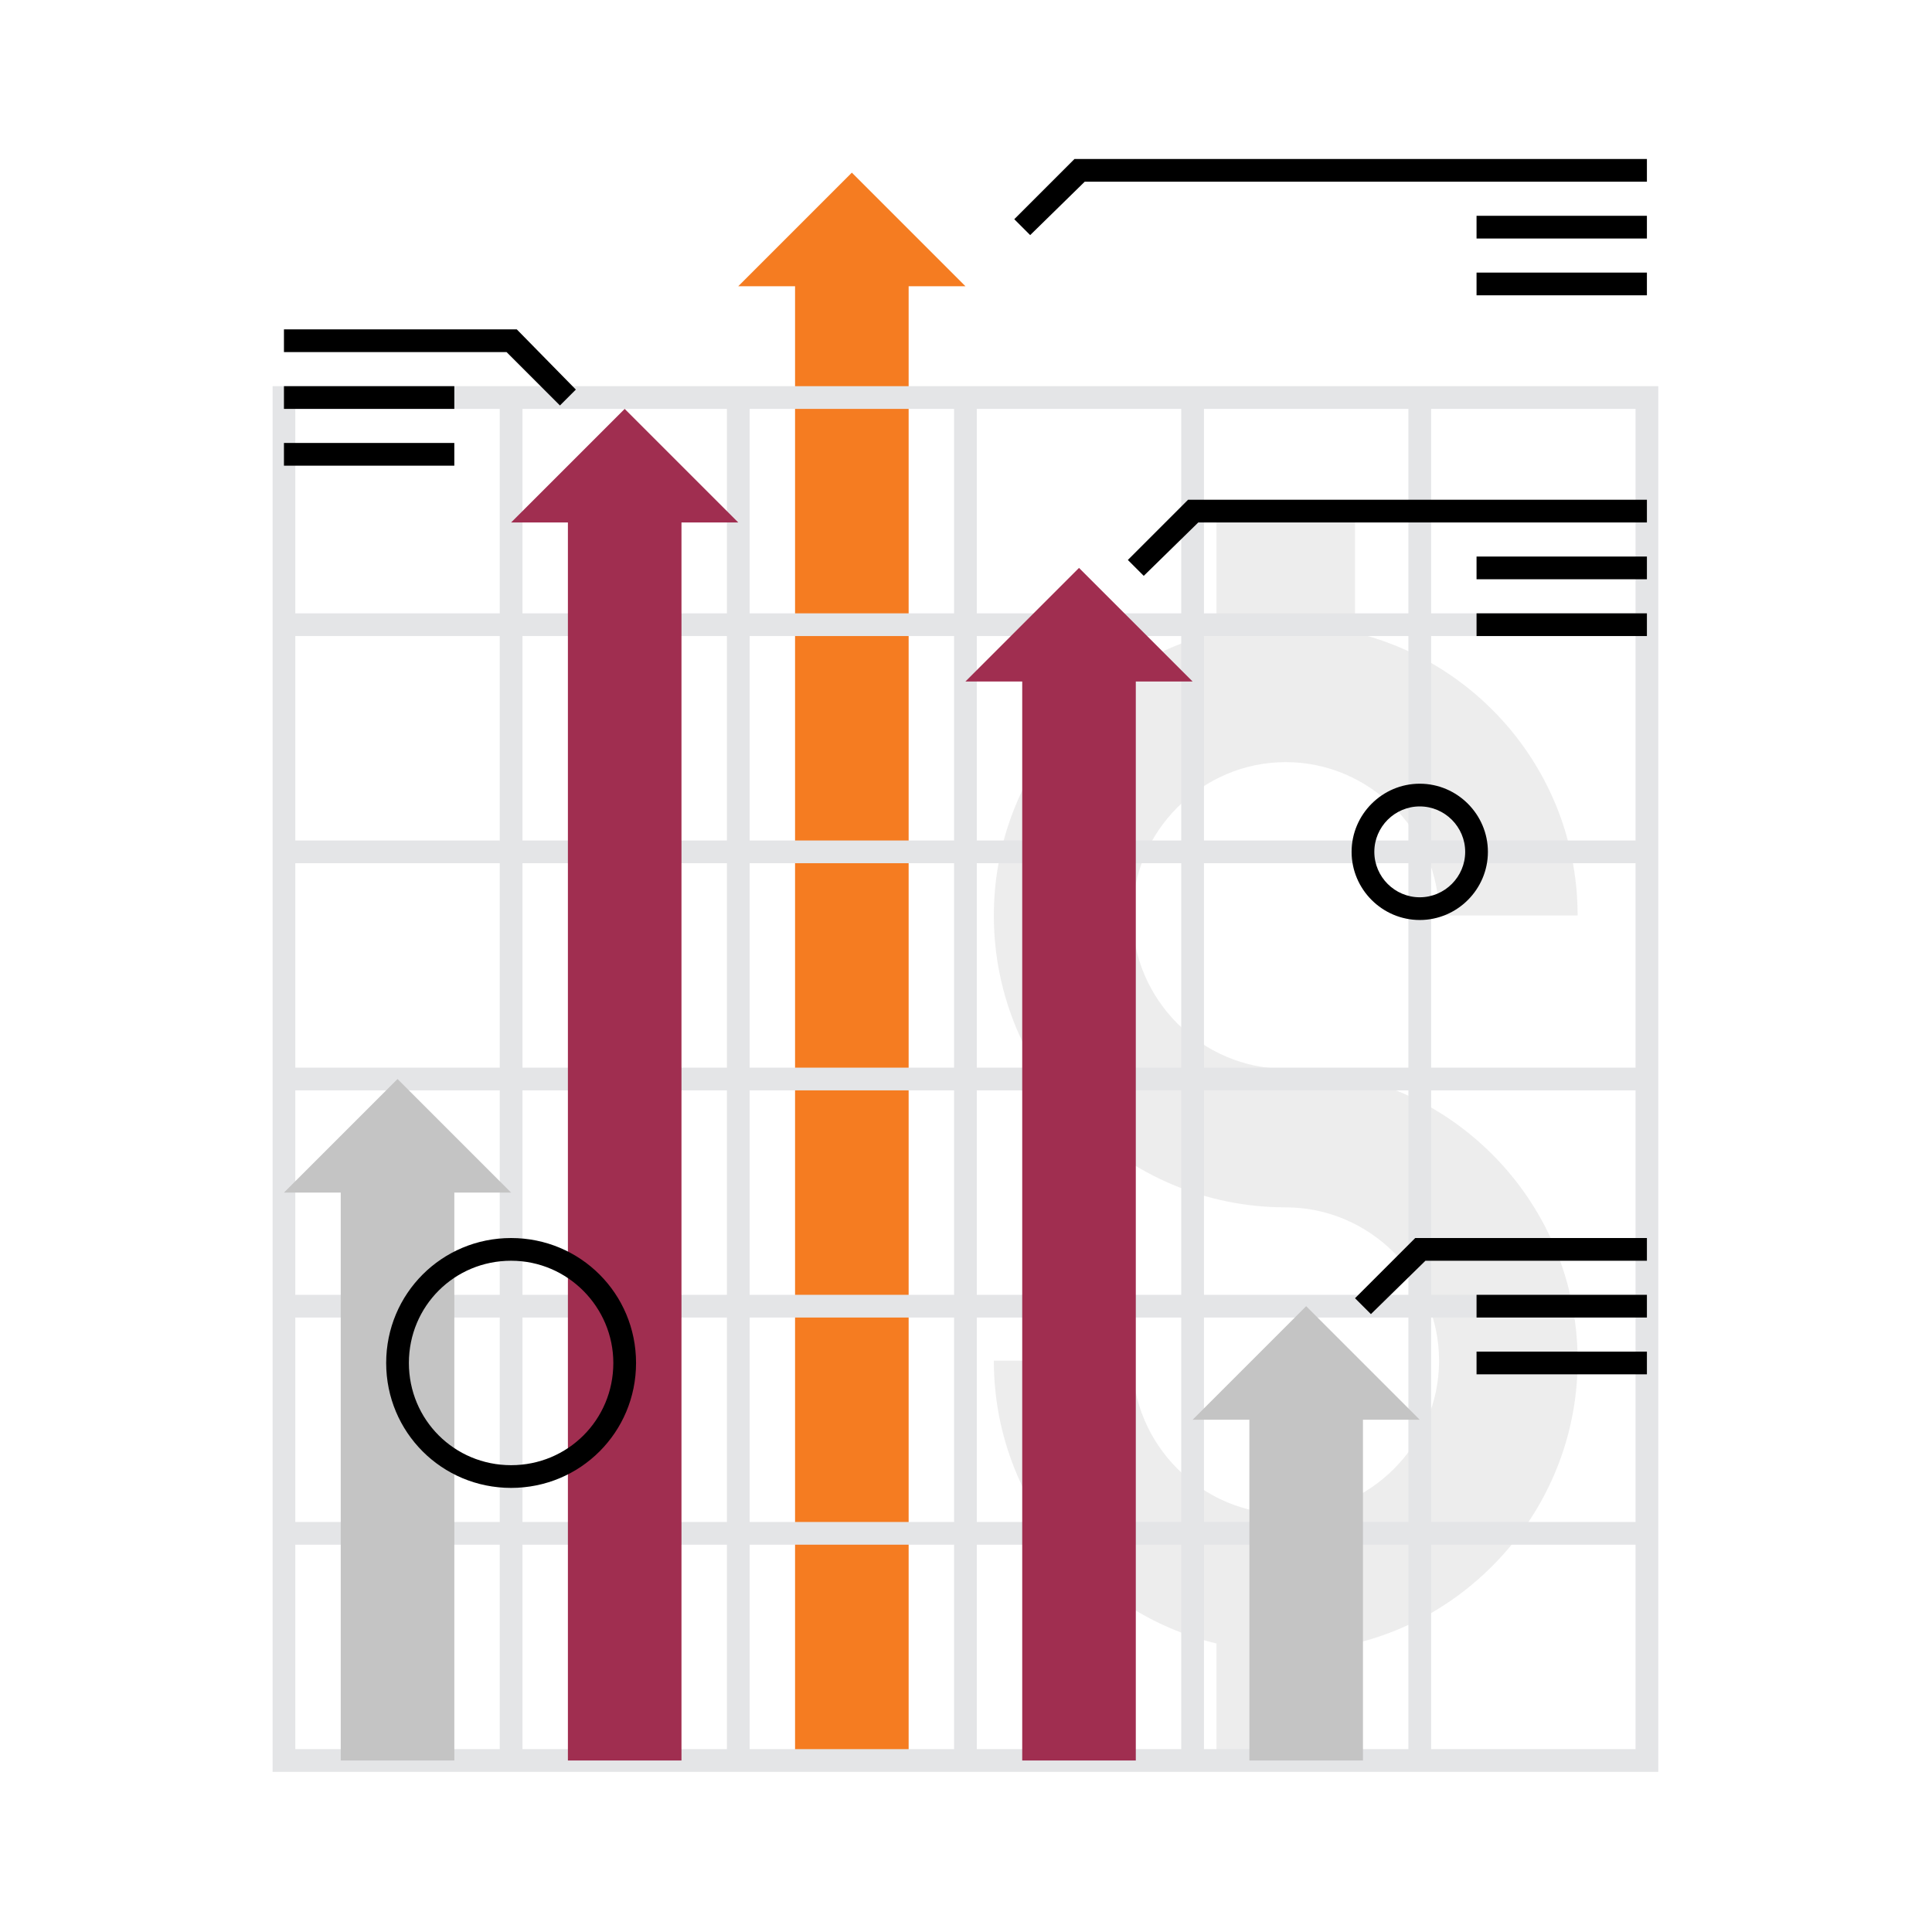
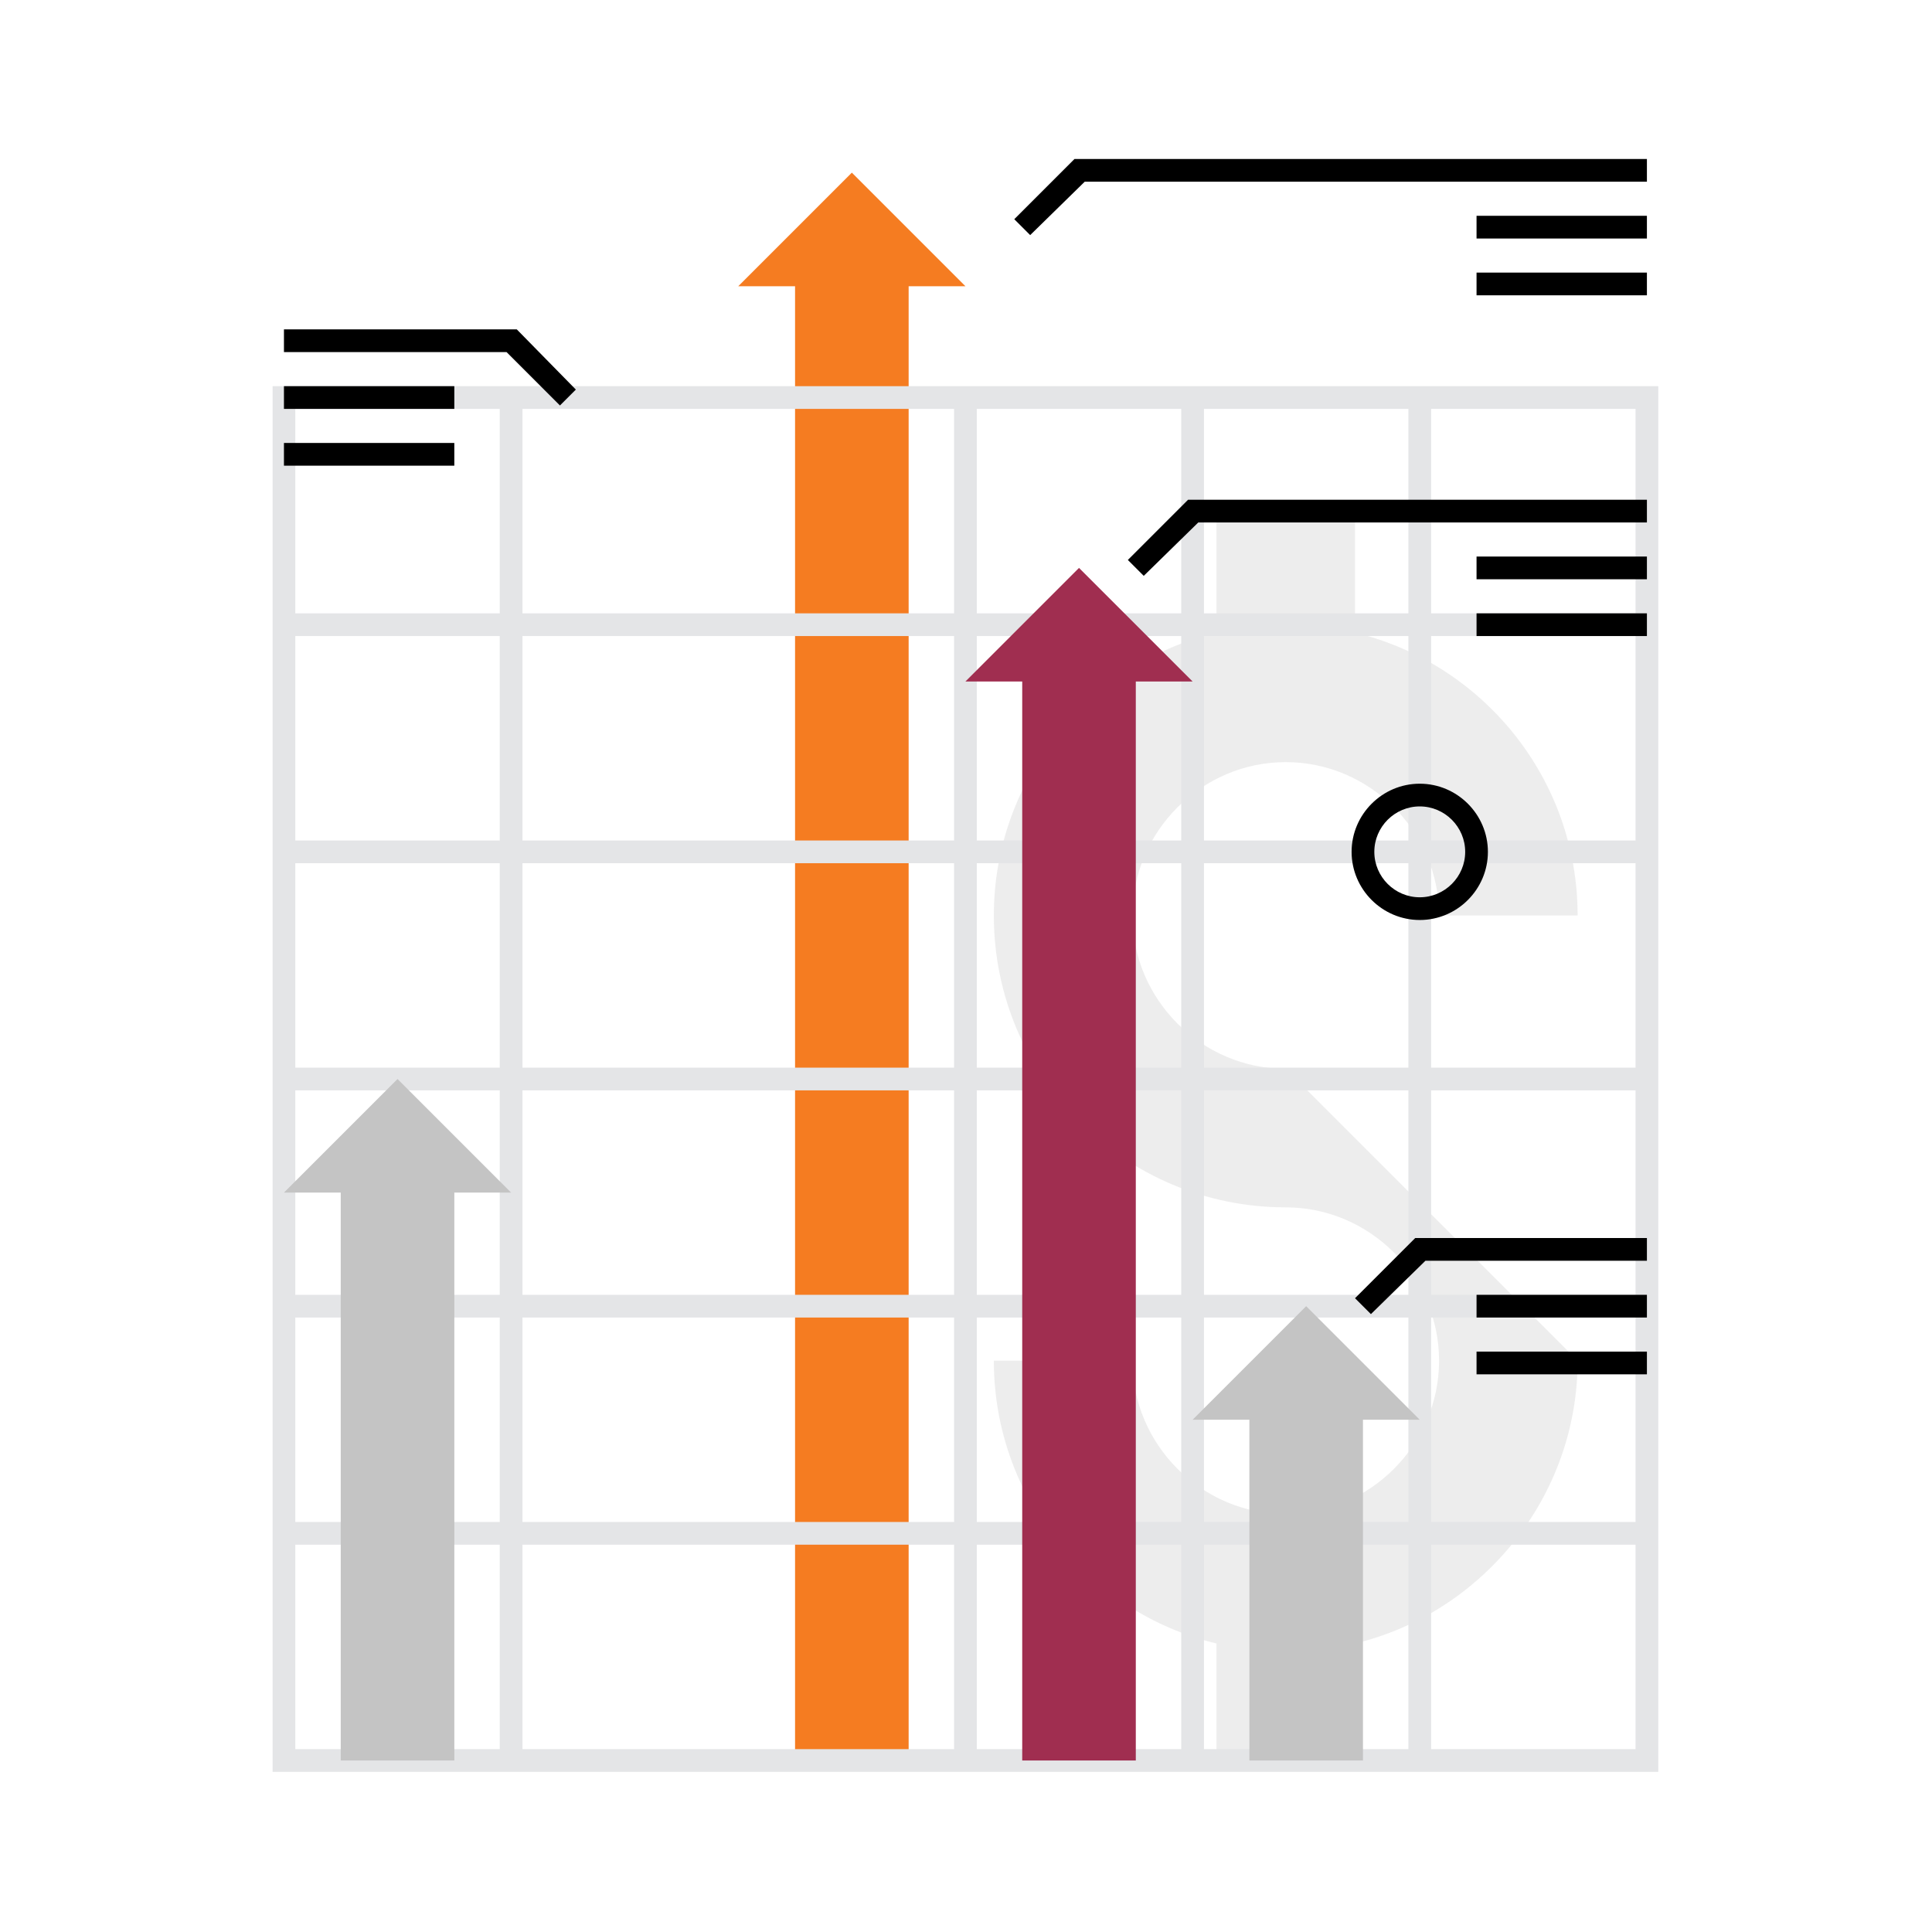
<svg xmlns="http://www.w3.org/2000/svg" version="1.1" id="Layer_1" x="0px" y="0px" viewBox="0 0 170.1 170.1" style="enable-background:new 0 0 170.1 170.1;" xml:space="preserve">
  <style type="text/css">
	.st0{opacity:0.3;}
	.st1{fill:#C4C4C4;}
	.st2{fill:#F57C21;}
	.st3{fill:#E4E5E7;}
	.st4{fill:#A02E50;}
</style>
  <g>
    <g class="st0">
-       <path class="st1" d="M113.2,94.1c-7.4,0-13.5-6.1-13.5-13.5c0-7.4,6.1-13.5,13.5-13.5c7.4,0,13.5,6.1,13.5,13.5h12.2    c0-12.1-8.4-22.2-19.6-24.9V45.4h-12.2v10.3c-11.2,2.7-19.6,12.9-19.6,24.9c0,14.2,11.5,25.7,25.7,25.7c7.4,0,13.5,6.1,13.5,13.5    c0,7.4-6.1,13.5-13.5,13.5c-7.4,0-13.5-6.1-13.5-13.5H87.5c0,12.1,8.4,22.2,19.6,24.9V155h12.2v-10.3    c11.2-2.7,19.6-12.9,19.6-24.9C138.9,105.6,127.4,94.1,113.2,94.1z" />
+       <path class="st1" d="M113.2,94.1c-7.4,0-13.5-6.1-13.5-13.5c0-7.4,6.1-13.5,13.5-13.5c7.4,0,13.5,6.1,13.5,13.5h12.2    c0-12.1-8.4-22.2-19.6-24.9V45.4h-12.2v10.3c-11.2,2.7-19.6,12.9-19.6,24.9c0,14.2,11.5,25.7,25.7,25.7c7.4,0,13.5,6.1,13.5,13.5    c0,7.4-6.1,13.5-13.5,13.5c-7.4,0-13.5-6.1-13.5-13.5H87.5c0,12.1,8.4,22.2,19.6,24.9V155h12.2v-10.3    c11.2-2.7,19.6-12.9,19.6-24.9z" />
    </g>
    <g>
      <polygon class="st2" points="85,25.2 75,15.2 65,25.2 70,25.2 70,155 80,155 80,25.2   " />
    </g>
    <g>
      <path class="st3" d="M146,156H24V34h122V156z M26,154h118V36H26V154z" />
    </g>
    <g>
      <rect x="25" y="54" class="st3" width="120" height="2" />
    </g>
    <g>
      <rect x="25" y="74" class="st3" width="120" height="2" />
    </g>
    <g>
      <rect x="25" y="94" class="st3" width="120" height="2" />
    </g>
    <g>
      <rect x="25" y="114" class="st3" width="120" height="2" />
    </g>
    <g>
      <rect x="25" y="134" class="st3" width="120" height="2" />
    </g>
    <g>
      <rect x="124" y="35" class="st3" width="2" height="120" />
    </g>
    <g>
      <rect x="104" y="35" class="st3" width="2" height="120" />
    </g>
    <g>
      <rect x="84" y="35" class="st3" width="2" height="120" />
    </g>
    <g>
-       <rect x="64" y="35" class="st3" width="2" height="120" />
-     </g>
+       </g>
    <g>
      <rect x="44" y="35" class="st3" width="2" height="120" />
    </g>
    <g>
      <g>
-         <polygon class="st4" points="65,46 55,36 45,46 50,46 50,155 60,155 60,46    " />
-       </g>
+         </g>
    </g>
    <g>
      <g>
        <polygon class="st4" points="105,60 95,50 85,60 90,60 90,155 100,155 100,60    " />
      </g>
    </g>
    <g>
      <polygon class="st1" points="125,125 115,115 105,125 110,125 110,155 120,155 120,125   " />
    </g>
    <g>
      <polygon class="st1" points="45,105 35,95 25,105 30,105 30,155 40,155 40,105   " />
    </g>
    <g>
      <g>
        <polygon points="90.7,20.7 89.3,19.3 94.6,14 145,14 145,16 95.5,16    " />
      </g>
      <g>
        <rect x="130" y="19" width="15" height="2" />
      </g>
      <g>
        <rect x="130" y="24" width="15" height="2" />
      </g>
    </g>
    <g>
      <g>
        <polygon points="49.3,35.7 44.6,31 25,31 25,29 45.5,29 50.7,34.3    " />
      </g>
      <g>
        <rect x="25" y="34" width="15" height="2" />
      </g>
      <g>
        <rect x="25" y="39" width="15" height="2" />
      </g>
    </g>
    <g>
      <g>
        <polygon points="100.7,50.7 99.3,49.3 104.6,44 145,44 145,46 105.5,46    " />
      </g>
      <g>
        <rect x="130" y="49" width="15" height="2" />
      </g>
      <g>
        <rect x="130" y="54" width="15" height="2" />
      </g>
    </g>
    <g>
      <g>
        <polygon points="120.7,115.7 119.3,114.3 124.6,109 145,109 145,111 125.5,111    " />
      </g>
      <g>
        <rect x="130" y="114" width="15" height="2" />
      </g>
      <g>
        <rect x="130" y="119" width="15" height="2" />
      </g>
    </g>
    <g>
-       <path d="M45,131c-6.1,0-11-4.9-11-11s4.9-11,11-11s11,4.9,11,11S51.1,131,45,131z M45,111c-5,0-9,4-9,9c0,5,4,9,9,9s9-4,9-9    C54,115.1,50,111,45,111z" />
-     </g>
+       </g>
    <g>
      <path d="M125,81c-3.3,0-6-2.7-6-6s2.7-6,6-6c3.3,0,6,2.7,6,6S128.3,81,125,81z M125,71c-2.2,0-4,1.8-4,4s1.8,4,4,4    c2.2,0,4-1.8,4-4S127.2,71,125,71z" />
    </g>
  </g>
</svg>